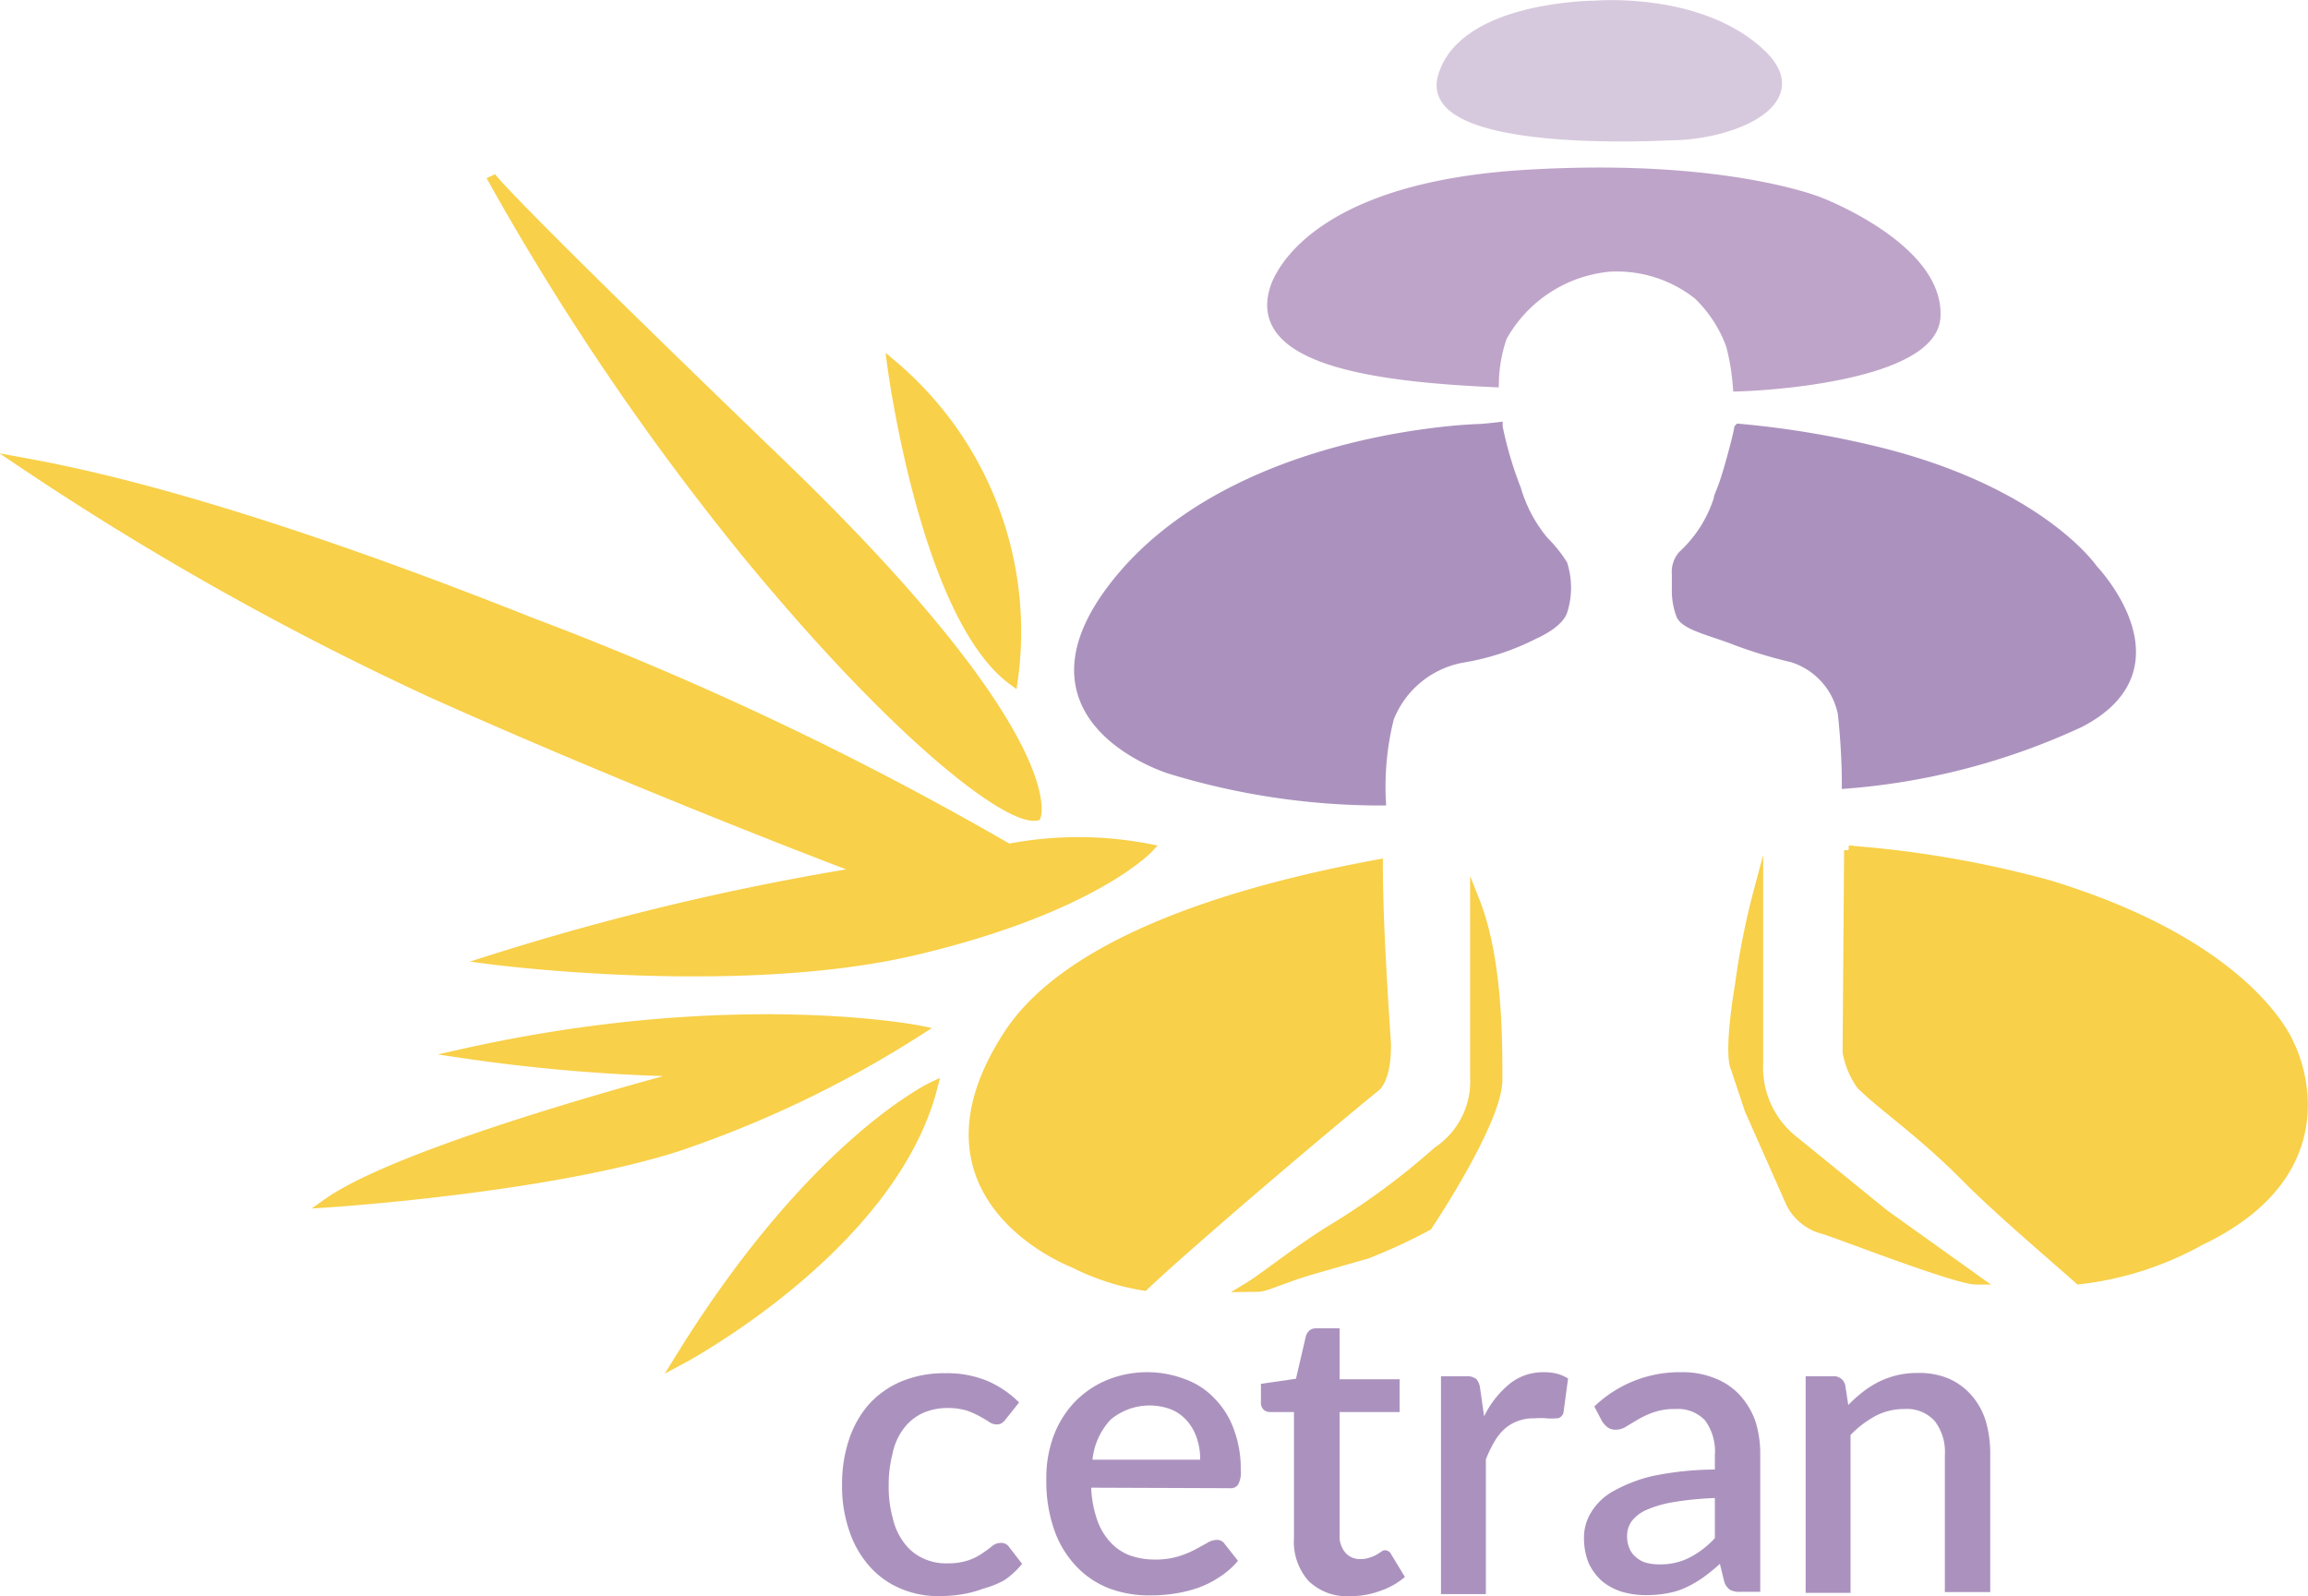
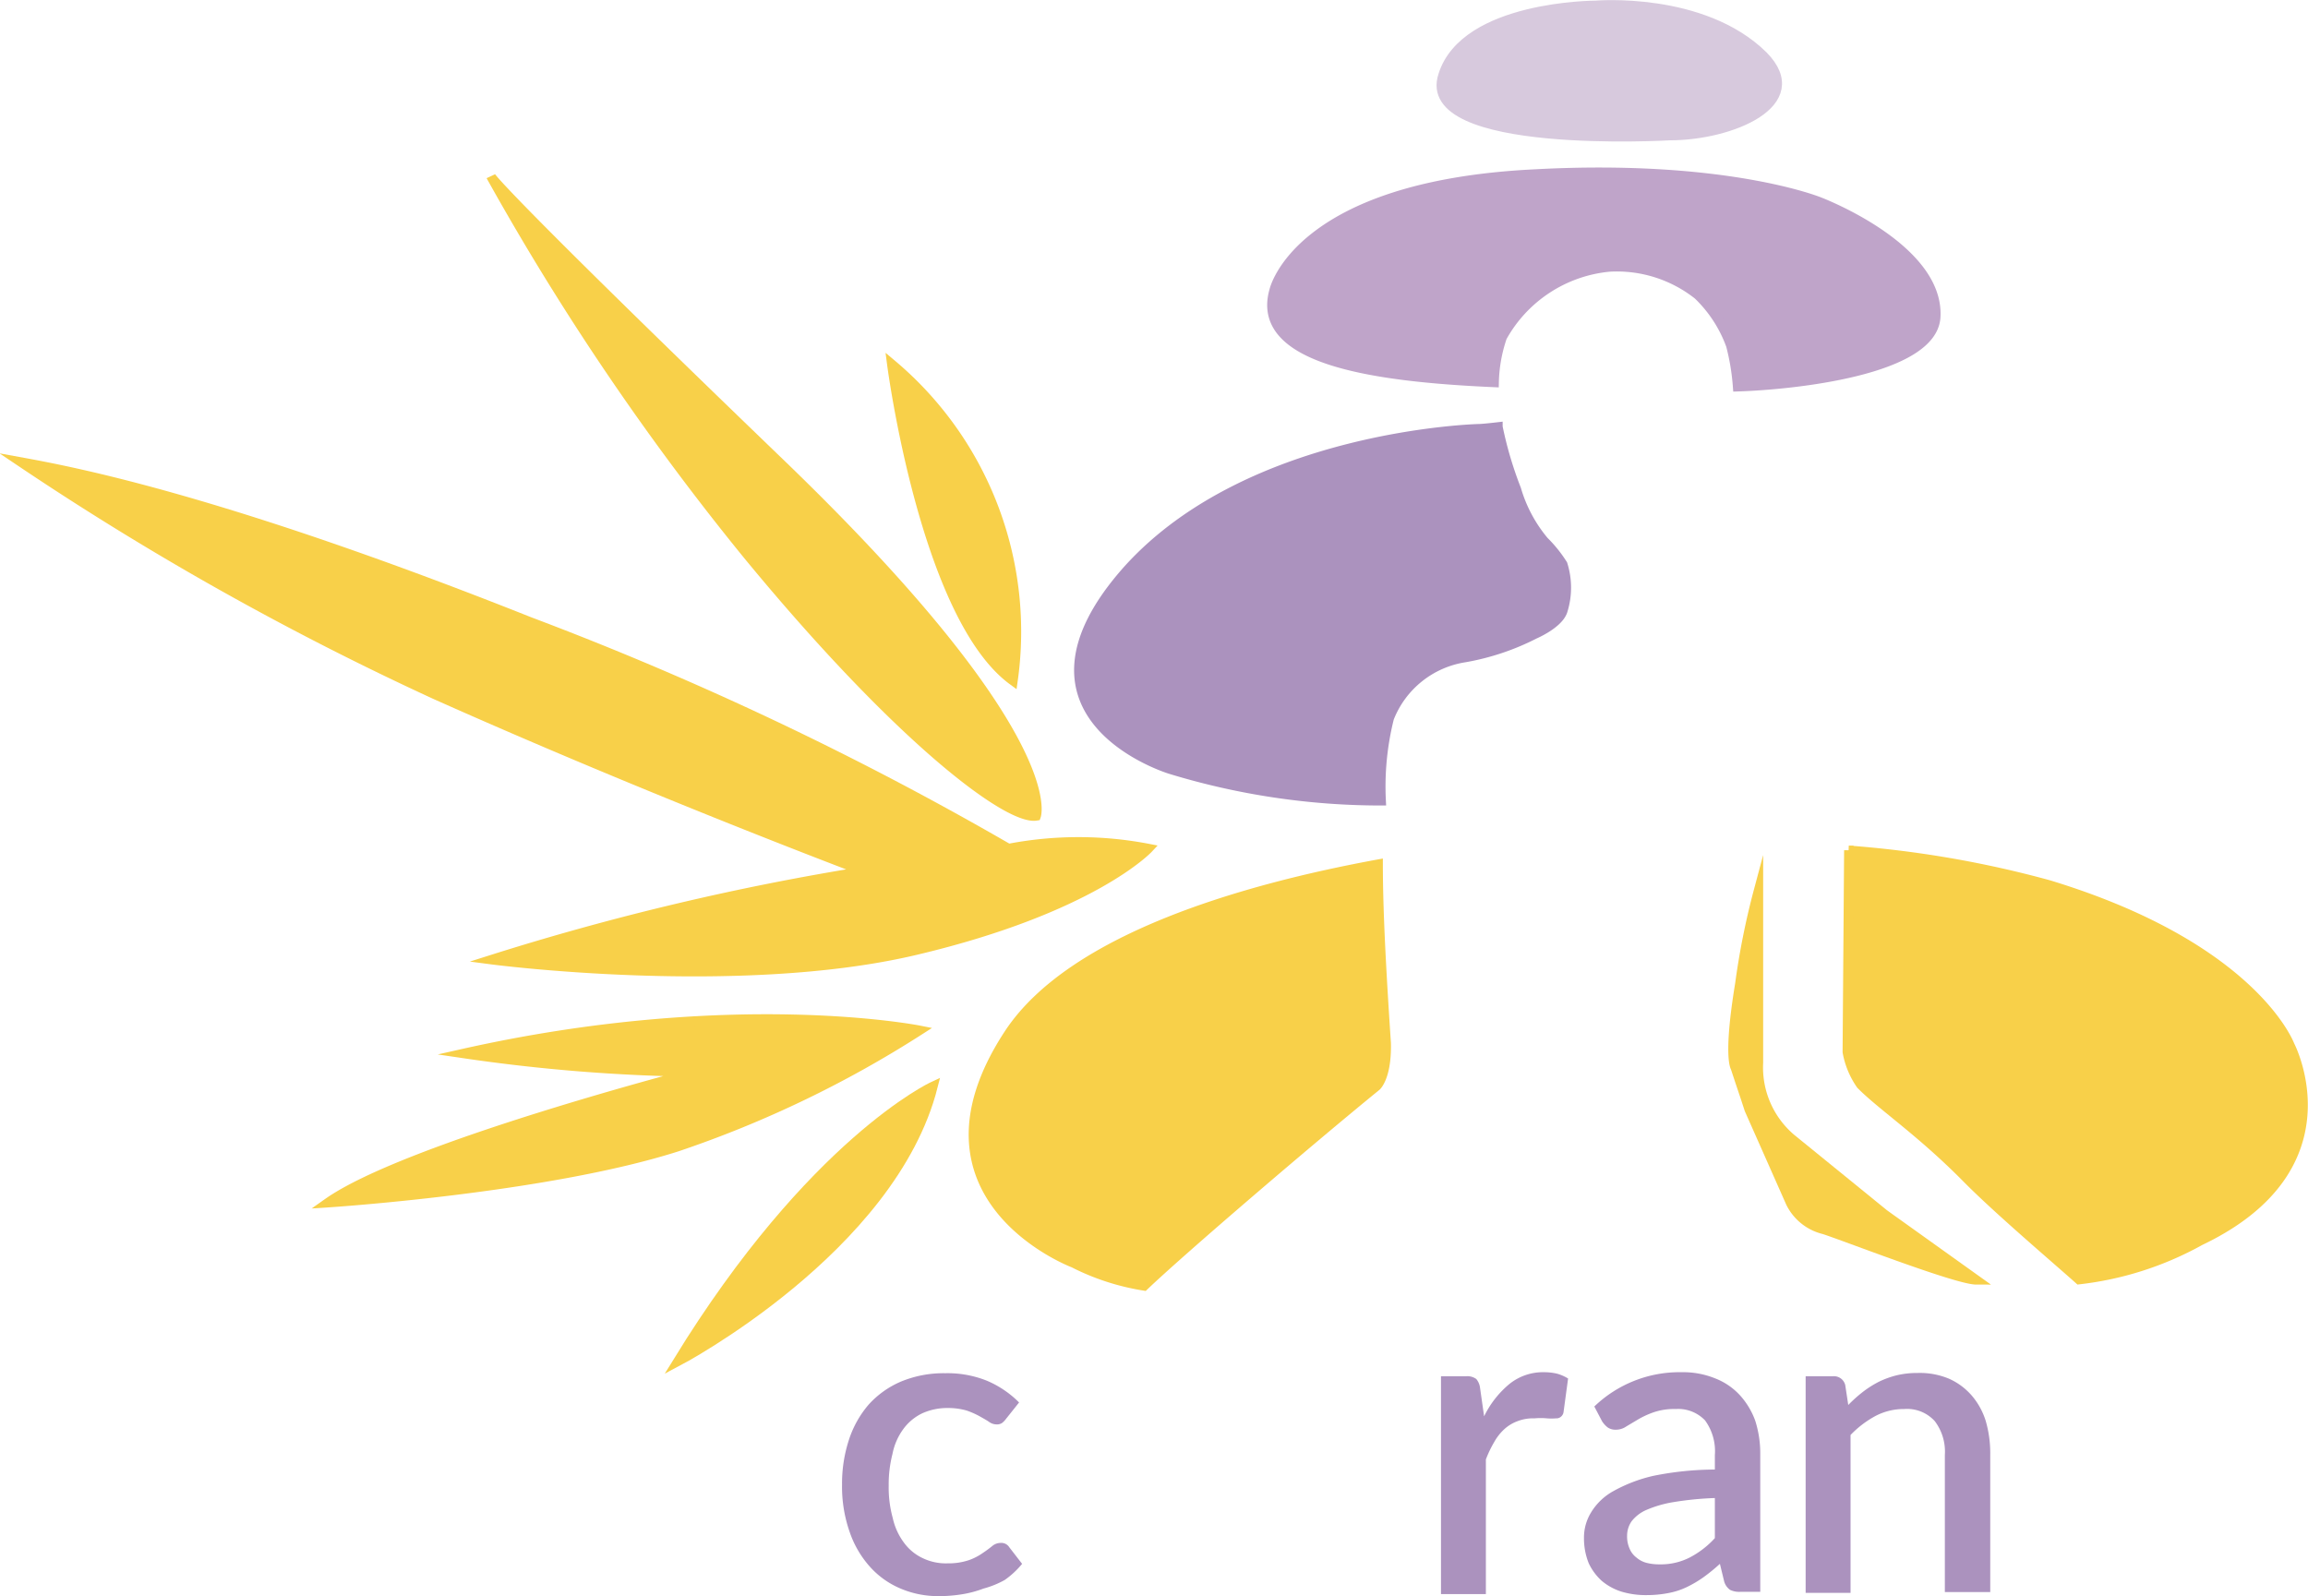
<svg xmlns="http://www.w3.org/2000/svg" viewBox="0 0 91.52 63.3">
  <defs>
    <style>.cls-1{fill:#f8d049;stroke:#f8d049;}.cls-1,.cls-2,.cls-3,.cls-4{stroke-miterlimit:10;stroke-width:0.37px;}.cls-2{fill:#d7c9dd;stroke:#d7c9dd;}.cls-3{fill:#bfa4c9;stroke:#bfa4c9;}.cls-4,.cls-5{fill:#ab92be;}.cls-4{stroke:#ab92be;}</style>
  </defs>
  <title>Recurso 1</title>
  <g id="Capa_2" data-name="Capa 2">
    <g id="Capa_1-2" data-name="Capa 1">
      <path class="cls-1" d="M40.17,27a13.85,13.85,0,0,0-4.81-12.56S36.66,24.44,40.17,27Z" />
      <path class="cls-1" d="M41.09,32.36s1.11-3.14-10.16-14S19.47,7,19.47,7A103.38,103.38,0,0,0,29.64,22C35.73,29.4,40,32.54,41.09,32.36Z" />
      <path class="cls-1" d="M45.54,33.65a14.63,14.63,0,0,0-5.55,0,128.4,128.4,0,0,0-19-9C8.77,19.79,2.85,18.69.82,18.32a117.62,117.62,0,0,0,16.44,9.23c8.69,3.88,17,7,17,7a103.21,103.21,0,0,0-14.78,3.51s9.8,1.29,16.82-.37S45.54,33.65,45.54,33.65Z" />
      <path class="cls-1" d="M36.47,40.86s-7.39-1.48-18.1.92a69.23,69.23,0,0,0,9.23.74S16.15,45.48,13,47.7c0,0,8.68-.56,13.86-2.22A43.62,43.62,0,0,0,36.47,40.86Z" />
      <path class="cls-1" d="M37,43.08S32.22,45.29,26.87,54C26.87,54,35.36,49.54,37,43.08Z" />
      <path class="cls-2" d="M66.22,5.38s-10,.59-9-2.4C58.09.21,63.27.21,63.27.21s4.25-.37,6.65,2C71.77,4.09,68.63,5.38,66.22,5.38Z" />
      <path class="cls-3" d="M76.76,12.59c-.15,2.11-5.64,2.68-7.86,2.75a9.07,9.07,0,0,0-.27-1.64,5.24,5.24,0,0,0-1.3-2,5.18,5.18,0,0,0-3.51-1.11,5.44,5.44,0,0,0-4.25,2.78,5.91,5.91,0,0,0-.32,1.8c-4.78-.21-9.52-.89-8.73-3.65,0,0,.92-4.16,10.34-4.62C68.44,6.49,72.14,8,72.14,8S76.94,9.82,76.76,12.59Z" />
      <path class="cls-4" d="M61.23,21.46a5.14,5.14,0,0,1,.74.92,3.07,3.07,0,0,1,0,1.85c-.17.52-1.11.92-1.11.92a9.76,9.76,0,0,1-2.77.93,3.85,3.85,0,0,0-3,2.4,11.15,11.15,0,0,0-.32,3.28,28.58,28.58,0,0,1-8.36-1.25s-6.91-2.09-1.67-7.94C49.6,17.21,58.65,17,58.65,17s.15,0,.75-.07a15.05,15.05,0,0,0,.73,2.47A5.69,5.69,0,0,0,61.23,21.46Z" />
-       <path class="cls-4" d="M82.48,28.66a26.9,26.9,0,0,1-9.26,2.43c0-.92-.07-2-.16-2.8a2.92,2.92,0,0,0-2-2.21,17.79,17.79,0,0,1-2.4-.74c-.89-.33-1.8-.54-2-.93a2.71,2.71,0,0,1-.18-1.07v-.57a1,1,0,0,1,.24-.75,5.15,5.15,0,0,0,1.42-2.23c0-.13.12-.25.37-1.1.12-.4.38-1.34.44-1.7a36.77,36.77,0,0,1,5.84,1C81,19.61,83,22.57,83,22.57S86.73,26.45,82.48,28.66Z" />
      <path class="cls-1" d="M54.58,43.08C52,45.18,46.89,49.55,45.37,51a9.4,9.4,0,0,1-2.8-.91S35.73,47.51,40,41c2.51-3.82,9.42-5.77,14.65-6.73,0,1.79.12,4.11.32,7.1C55,42.72,54.58,43.08,54.58,43.08Z" />
      <path class="cls-1" d="M87.24,49.21a12.86,12.86,0,0,1-4.8,1.54c-.94-.84-3.18-2.74-4.43-4-1.83-1.86-3.39-2.89-4.22-3.73a3.28,3.28,0,0,1-.54-1.3l.06-8a41.72,41.72,0,0,1,7.93,1.37c8.12,2.47,9.56,6.36,9.56,6.36S93.35,46.3,87.24,49.21Z" />
      <path class="cls-1" d="M78.37,50.76c-.79,0-5.31-1.77-6.05-2A2,2,0,0,1,71,47.7L69.36,44l-.18-.55c-.19-.56-.37-1.11-.37-1.11s-.3-.41.18-3.33a29.81,29.81,0,0,1,.74-3.69v6.83a3.69,3.69,0,0,0,1.3,3l3.69,3Z" />
-       <path class="cls-1" d="M59.39,42.82c0,1.66-2.78,5.8-2.78,5.8a21.88,21.88,0,0,1-2.4,1.11l-2.3.66-.56.18c-1.5.54-1.18.47-1.86.48.66-.4,1.77-1.32,3.24-2.25A28.49,28.49,0,0,0,57,45.66a3.33,3.33,0,0,0,1.48-2.95v-7C59.39,38,59.39,41.16,59.39,42.82Z" />
      <path class="cls-5" d="M39.9,56.26a.89.89,0,0,1-.16.17.36.36,0,0,1-.22.06.51.51,0,0,1-.3-.1c-.1-.07-.23-.14-.37-.22a3.22,3.22,0,0,0-.52-.23,2.64,2.64,0,0,0-.76-.1,2.4,2.4,0,0,0-1,.21,2,2,0,0,0-.74.61,2.46,2.46,0,0,0-.44,1,4.84,4.84,0,0,0-.15,1.26,4.53,4.53,0,0,0,.16,1.28,2.55,2.55,0,0,0,.46,1,1.94,1.94,0,0,0,.72.59,2.12,2.12,0,0,0,1,.21,2.53,2.53,0,0,0,.85-.13,2.26,2.26,0,0,0,.54-.28c.15-.1.27-.19.38-.28a.52.52,0,0,1,.33-.12.37.37,0,0,1,.34.17l.51.66a3.45,3.45,0,0,1-.69.64A3.64,3.64,0,0,1,39,63a4.29,4.29,0,0,1-.87.23,5.7,5.7,0,0,1-.92.07,3.79,3.79,0,0,1-1.5-.3,3.4,3.4,0,0,1-1.21-.86,4,4,0,0,1-.81-1.39,5.43,5.43,0,0,1-.3-1.87,5.57,5.57,0,0,1,.27-1.77,4.06,4.06,0,0,1,.78-1.4,3.66,3.66,0,0,1,1.29-.92,4.42,4.42,0,0,1,1.76-.33,4.19,4.19,0,0,1,1.65.3,4,4,0,0,1,1.27.86Z" />
-       <path class="cls-5" d="M43.27,59a4.43,4.43,0,0,0,.23,1.26,2.49,2.49,0,0,0,.52.89,2,2,0,0,0,.77.53,2.93,2.93,0,0,0,1,.17,3.16,3.16,0,0,0,.92-.12,4.24,4.24,0,0,0,.67-.27l.49-.27a.73.73,0,0,1,.37-.12.36.36,0,0,1,.33.17l.52.66a3.17,3.17,0,0,1-.73.64,3.77,3.77,0,0,1-.85.43,5.16,5.16,0,0,1-.94.23,6,6,0,0,1-.93.07A4.49,4.49,0,0,1,44,63a3.56,3.56,0,0,1-1.32-.88,4,4,0,0,1-.87-1.43,5.79,5.79,0,0,1-.32-2A4.8,4.8,0,0,1,41.76,57a4,4,0,0,1,.81-1.35,3.8,3.8,0,0,1,1.28-.9,4.19,4.19,0,0,1,1.7-.33A4.13,4.13,0,0,1,47,54.7a3,3,0,0,1,1.16.76,3.33,3.33,0,0,1,.76,1.21,4.44,4.44,0,0,1,.28,1.64,1,1,0,0,1-.1.56.35.35,0,0,1-.33.15Zm4.32-1.11a2.57,2.57,0,0,0-.13-.85,2,2,0,0,0-.38-.68,1.71,1.71,0,0,0-.63-.46,2.41,2.41,0,0,0-2.41.4,2.74,2.74,0,0,0-.72,1.59Z" />
-       <path class="cls-5" d="M53.54,63.3a2.17,2.17,0,0,1-1.65-.6,2.34,2.34,0,0,1-.58-1.7V56h-.94a.39.39,0,0,1-.26-.09.38.38,0,0,1-.11-.29v-.74l1.39-.2L51.78,53a.49.49,0,0,1,.15-.24.41.41,0,0,1,.27-.08h.92V54.7H55.5V56H53.12v4.88a1,1,0,0,0,.23.7.76.76,0,0,0,.61.25,1,1,0,0,0,.36-.06,1.27,1.27,0,0,0,.26-.11l.19-.12a.24.24,0,0,1,.15-.06.28.28,0,0,1,.25.17l.54.89a3,3,0,0,1-1,.56A3.35,3.35,0,0,1,53.54,63.3Z" />
      <path class="cls-5" d="M58.85,56.17a3.83,3.83,0,0,1,1-1.28,2.12,2.12,0,0,1,1.38-.47,2.24,2.24,0,0,1,.52.06,1.69,1.69,0,0,1,.43.19L62,56a.29.29,0,0,1-.11.19.27.27,0,0,1-.19.06,2.29,2.29,0,0,1-.36,0,2.63,2.63,0,0,0-.49,0,1.71,1.71,0,0,0-.67.11,1.6,1.6,0,0,0-.53.32,2.06,2.06,0,0,0-.4.51,4.44,4.44,0,0,0-.33.69v5.34H57.14V54.58h1a.6.6,0,0,1,.4.11.67.67,0,0,1,.15.36Z" />
      <path class="cls-5" d="M63.22,55.78a4.87,4.87,0,0,1,3.46-1.36,3.38,3.38,0,0,1,1.32.24,2.62,2.62,0,0,1,1,.68,3.05,3.05,0,0,1,.6,1,4.27,4.27,0,0,1,.2,1.33v5.46H69a.83.83,0,0,1-.4-.08.62.62,0,0,1-.23-.33l-.17-.7a7.23,7.23,0,0,1-.65.53,4.56,4.56,0,0,1-.66.39,2.92,2.92,0,0,1-.74.24,4.49,4.49,0,0,1-.86.08,3.34,3.34,0,0,1-1-.14,2.27,2.27,0,0,1-.78-.43A2.22,2.22,0,0,1,63,62a2.64,2.64,0,0,1-.19-1,1.9,1.9,0,0,1,.27-1,2.37,2.37,0,0,1,.87-.85,6,6,0,0,1,1.61-.62A12.47,12.47,0,0,1,68,58.28v-.57a2.07,2.07,0,0,0-.39-1.38,1.47,1.47,0,0,0-1.16-.45,2.51,2.51,0,0,0-.88.13,3.47,3.47,0,0,0-.61.28l-.47.28a.73.73,0,0,1-.43.13.54.54,0,0,1-.31-.09,1,1,0,0,1-.22-.24ZM68,59.41a12.81,12.81,0,0,0-1.63.16,4.54,4.54,0,0,0-1.08.31,1.5,1.5,0,0,0-.59.45,1,1,0,0,0-.18.57,1.18,1.18,0,0,0,.1.52.85.85,0,0,0,.27.35,1,1,0,0,0,.4.21,2,2,0,0,0,.51.06A2.52,2.52,0,0,0,67,61.77,3.6,3.6,0,0,0,68,61Z" />
      <path class="cls-5" d="M73.29,55.72a5.55,5.55,0,0,1,.58-.52,4.18,4.18,0,0,1,.63-.4,3.64,3.64,0,0,1,.72-.26,3.55,3.55,0,0,1,.82-.09,3,3,0,0,1,1.25.23,2.59,2.59,0,0,1,.9.67,2.83,2.83,0,0,1,.55,1,4.58,4.58,0,0,1,.18,1.32v5.47h-1.8V57.7a2,2,0,0,0-.4-1.34,1.48,1.48,0,0,0-1.21-.48,2.42,2.42,0,0,0-1.13.27,4,4,0,0,0-1,.76v6.26H71.6V54.58h1.09a.46.46,0,0,1,.48.35Z" />
    </g>
  </g>
</svg>